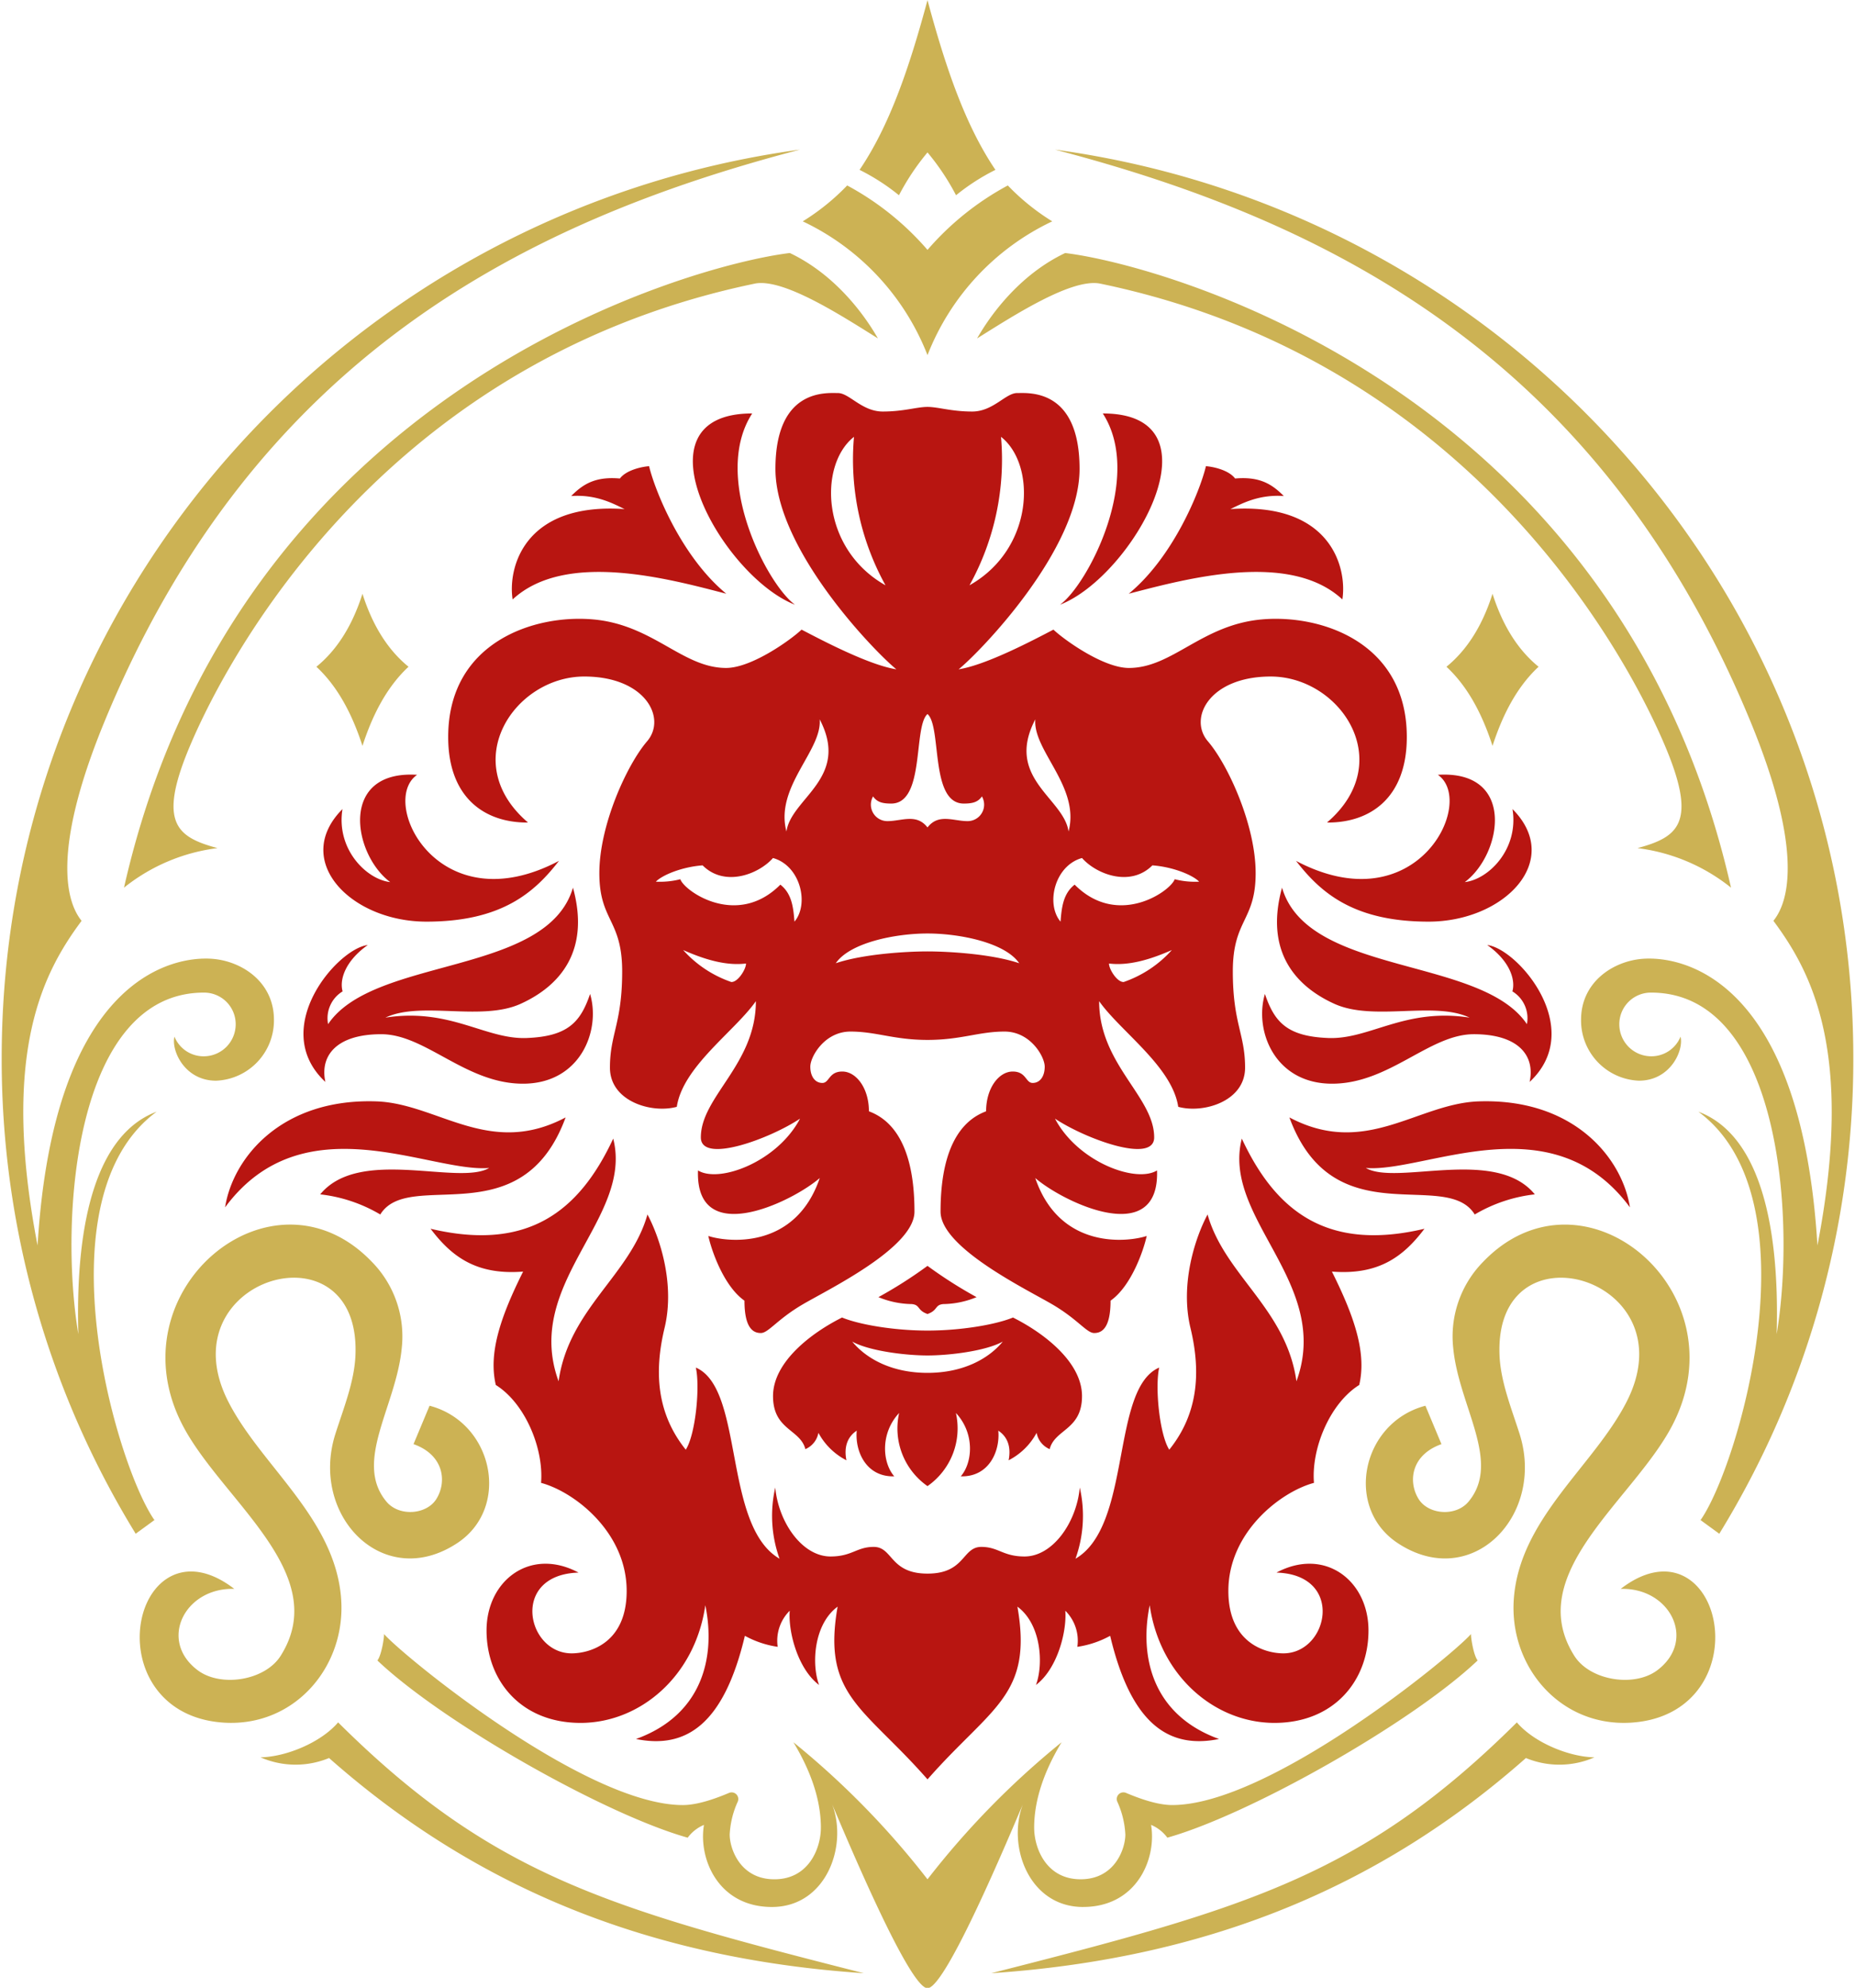
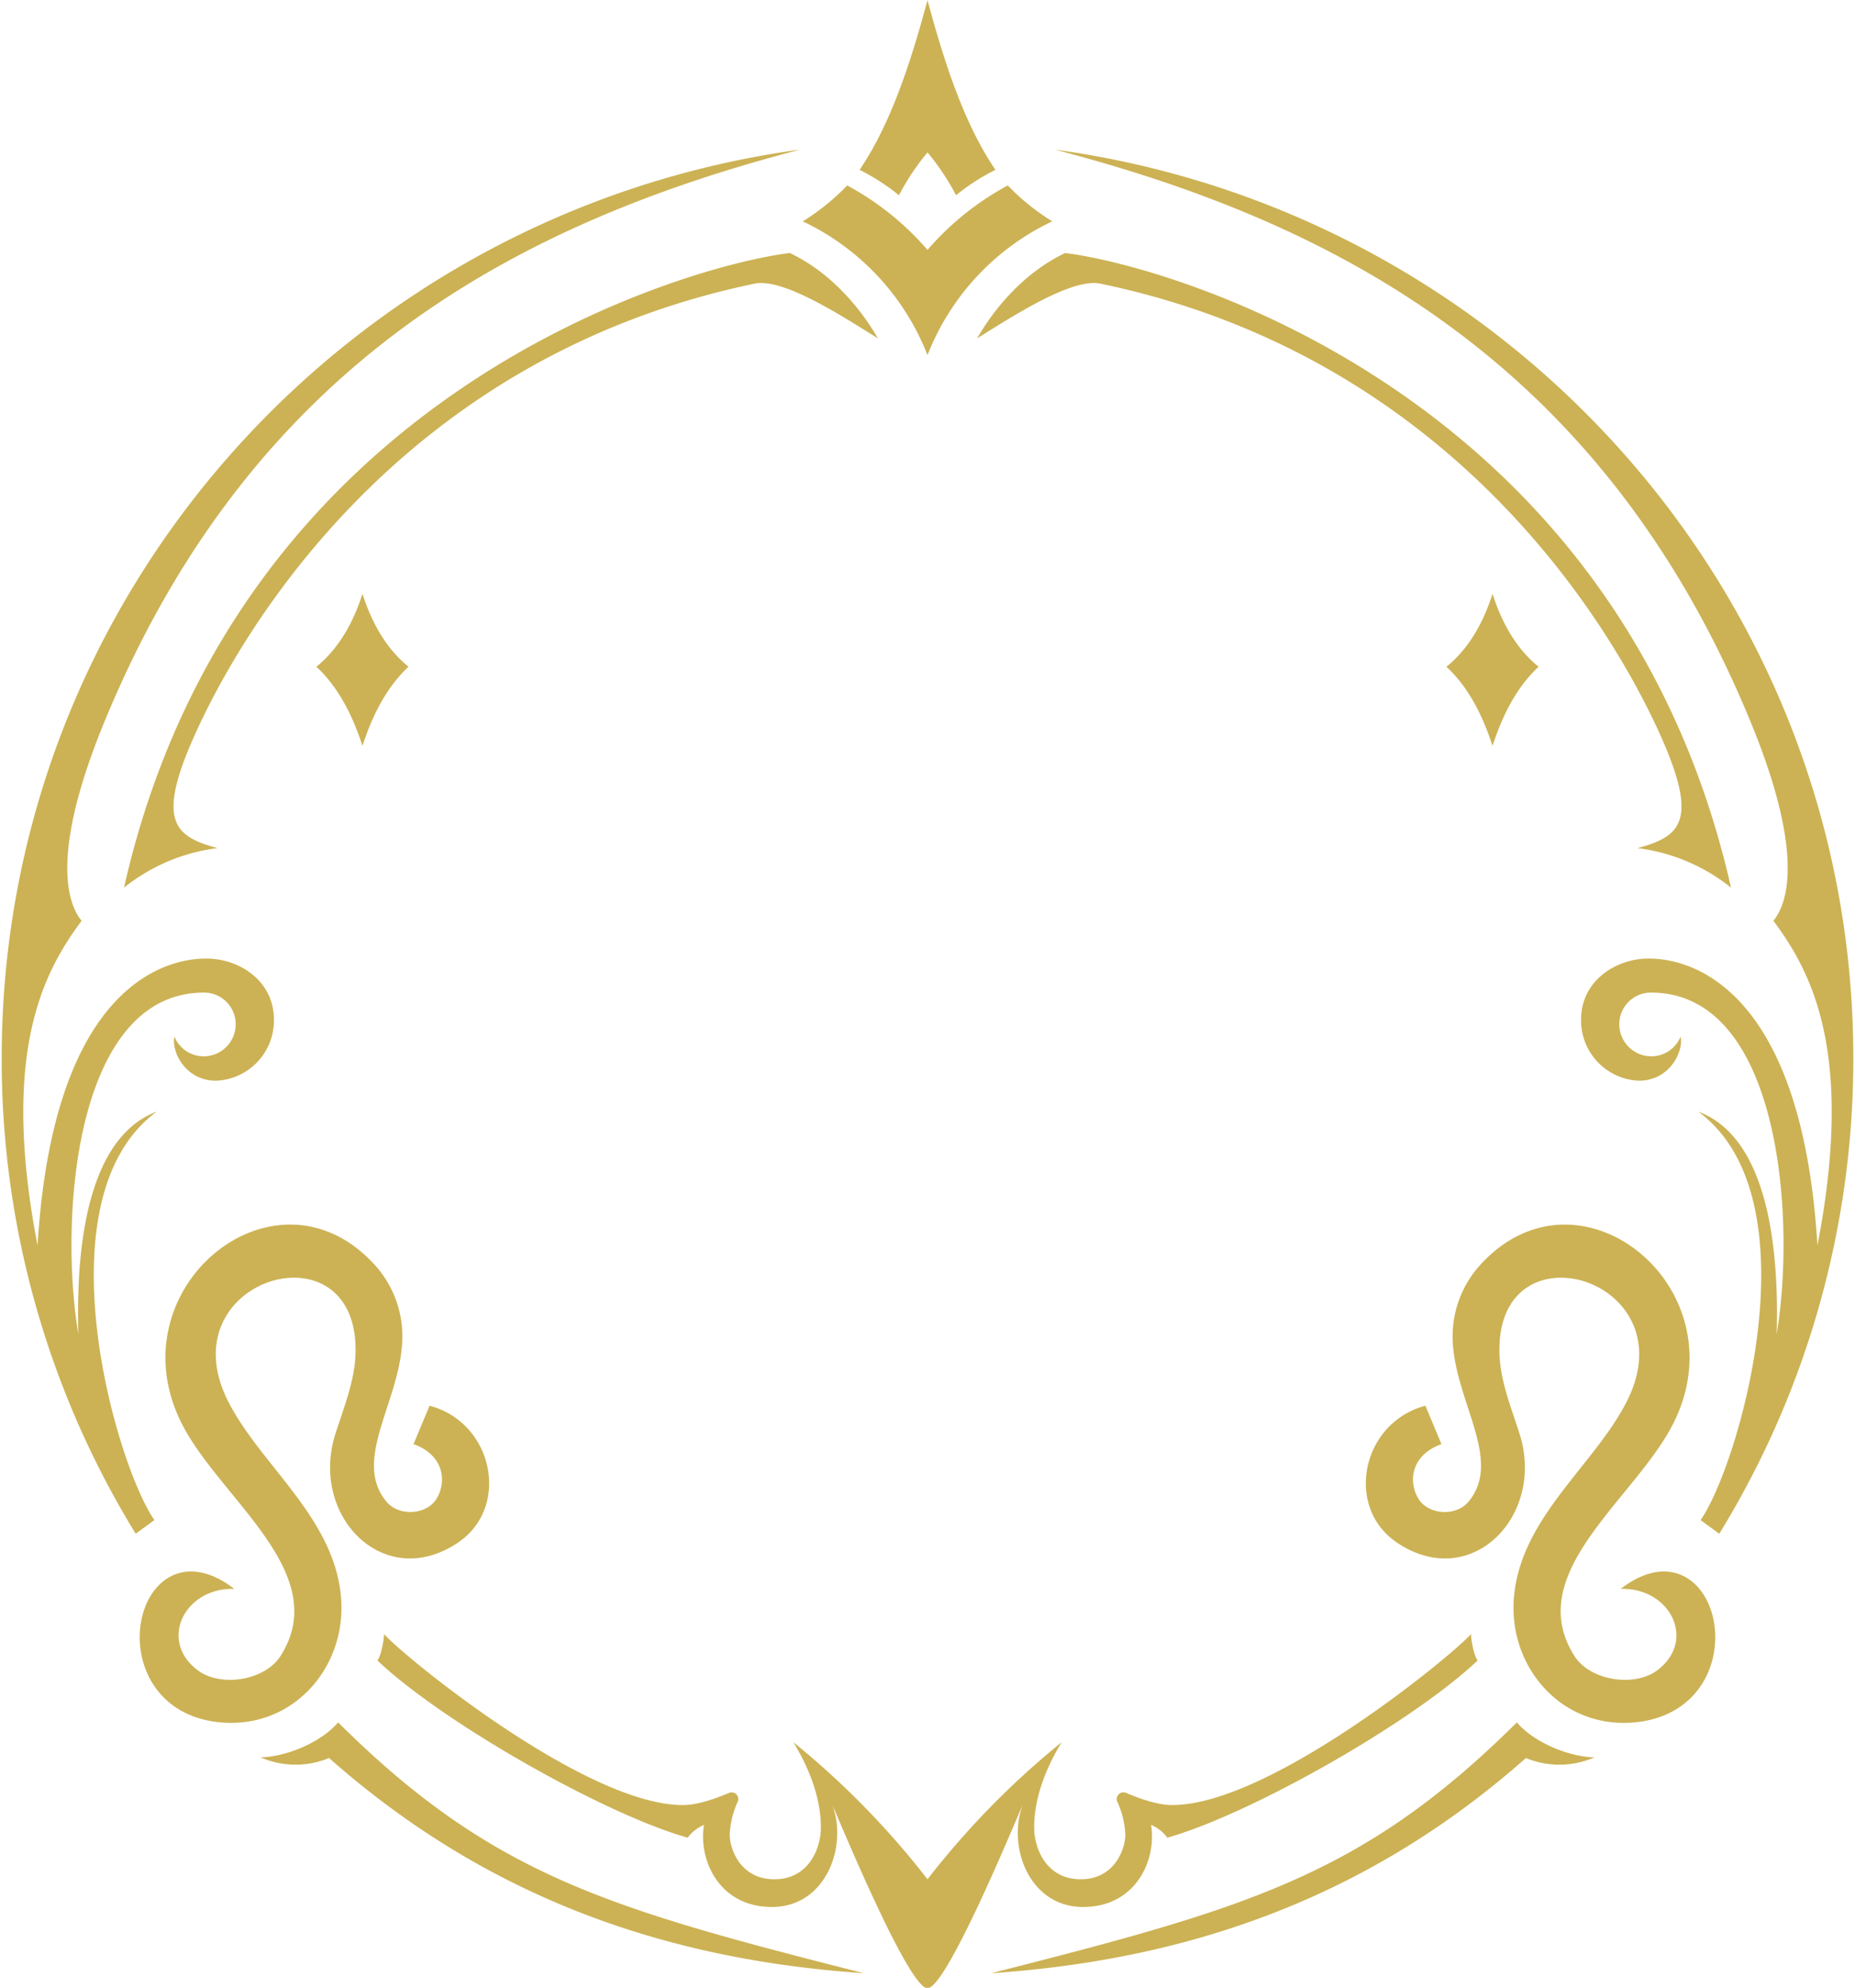
<svg xmlns="http://www.w3.org/2000/svg" data-name="Layer 1" fill="#b81511" height="354.1" preserveAspectRatio="xMidYMid meet" version="1" viewBox="84.7 72.9 330.6 354.1" width="330.6" zoomAndPan="magnify">
  <g id="change1_1">
    <path d="M355.035,379.726c-27.512,27.318-48.243,33.13-93.675,44.677,37.71-2.539,68.759-14.883,95.29-38.331a15.6,15.6,0,0,0,12.214-.122c-4.5-.073-10.753-2.616-13.829-6.224Zm-135.844-256.3c5.107-1.061,15.673,5.831,21.969,9.755-2.712-4.747-7.943-11.528-15.693-15.209C208.32,120.008,126.946,142,106.8,231.025a33.188,33.188,0,0,1,16.662-7.042c-6.878-1.87-10.365-4.195-5.716-16.208s31.729-69.855,101.448-84.347ZM250,100.052a42.379,42.379,0,0,1,5.086,7.629,37.9,37.9,0,0,1,7.02-4.522C256.8,95.326,253.283,85.133,250,72.927c-3.283,12.206-6.8,22.4-12.106,30.232a37.9,37.9,0,0,1,7.02,4.522A42.379,42.379,0,0,1,250,100.052Zm0,36.11a44.112,44.112,0,0,0-22.232-23.831,40.3,40.3,0,0,0,7.919-6.394A50.492,50.492,0,0,1,250,117.416a50.492,50.492,0,0,1,14.313-11.479,40.3,40.3,0,0,0,7.919,6.394A44.112,44.112,0,0,0,250,136.162ZM157.51,191.67c-3.764,3.5-6.354,8.365-8.21,14.1-1.856-5.73-4.446-10.6-8.21-14.095,3.549-2.891,6.34-7.13,8.21-13,1.87,5.875,4.661,10.114,8.21,13ZM145.5,357.7c-1.059-14.337-14.236-23.623-20.1-35.087-11.29-22.078,23.748-32.352,22.644-8.188-.214,4.675-2.13,9.379-3.57,13.907-4.632,14.564,8.573,28.19,21.764,19.424,9.537-6.338,6.377-21.458-4.98-24.441l-2.859,6.838c5.429,1.929,5.986,6.71,4.069,9.78-1.752,2.805-6.636,3.173-8.892.469-5.929-7.106,1.754-17.014,2.728-27.4a18.947,18.947,0,0,0-5.34-15.33c-17.8-18.527-46.209,5.231-33.689,29.177,6.958,13.306,26.714,26.331,17.446,41.012-2.794,4.426-10.676,5.663-14.787,2.574-7.08-5.321-2.275-14.762,6.521-14.494-9.687-7.459-16.854-.194-16.854,8.622,0,7.174,4.751,14.567,15.012,15.206,12.617.787,21.775-10.012,20.884-22.069Zm-33.295-14.038c.872-.581-2.107,1.563-3.321,2.457A161.425,161.425,0,0,1,85,261.4c0-82.6,61.9-150.886,142.28-161.847-48.991,12.8-97.245,37.048-123.971,101.925-8.776,21.3-7.362,31.387-4.069,35.455-6.684,9.009-14.531,23.25-7.846,57.834,2.906-47.953,24.339-51.658,31.279-51.053,5.271.46,10.85,4.214,10.85,10.85a10.742,10.742,0,0,1-10.316,10.85c-5.621,0-8.019-5.413-7.415-7.847a5.6,5.6,0,0,0,5.24,3.5,5.7,5.7,0,0,0,5.673-5.672,5.624,5.624,0,0,0-5.673-5.673c-22.89,0-25.86,39.912-22.373,60.837-.581-20.828,3.585-35.746,13.95-39.621-21.07,15.548-7.168,63.064-.4,72.727Zm18.927,42.286c4.5-.073,10.753-2.616,13.829-6.224,27.512,27.318,48.243,33.13,93.675,44.677-37.709-2.539-68.759-14.883-95.29-38.331a15.6,15.6,0,0,1-12.214-.122ZM376.541,223.983a33.188,33.188,0,0,1,16.662,7.042C373.054,142,291.68,120.008,274.533,117.974c-7.75,3.681-12.981,10.462-15.693,15.209,6.3-3.924,16.862-10.816,21.97-9.755,69.718,14.492,96.8,72.335,101.447,84.347s1.162,14.338-5.716,16.208ZM358.91,191.67c-3.764,3.5-6.354,8.365-8.21,14.1-1.856-5.73-4.446-10.6-8.21-14.095,3.549-2.891,6.34-7.13,8.21-13,1.87,5.875,4.661,10.114,8.21,13Zm14.628,164.273c9.687-7.459,16.854-.194,16.854,8.622,0,7.174-4.751,14.567-15.012,15.206-12.617.787-21.775-10.012-20.884-22.069,1.059-14.337,14.235-23.623,20.1-35.087,11.29-22.078-23.748-32.352-22.644-8.188.214,4.675,2.13,9.379,3.57,13.907,4.632,14.564-8.573,28.19-21.764,19.424-9.537-6.338-6.377-21.458,4.98-24.441l2.859,6.838c-5.429,1.929-5.985,6.71-4.069,9.78,1.752,2.805,6.636,3.173,8.892.469,5.929-7.106-1.753-17.014-2.728-27.4a18.947,18.947,0,0,1,5.34-15.33c17.8-18.527,46.209,5.231,33.689,29.177-6.958,13.306-26.714,26.331-17.446,41.012,2.794,4.426,10.676,5.663,14.787,2.574,7.08-5.321,2.275-14.762-6.521-14.494Zm-95.811,56.663c-9.588.008-13.595-10.781-10.726-18.3-2.4,5.594-13.731,32.768-17,32.768s-14.6-27.174-17-32.768c2.87,7.52-1.139,18.309-10.726,18.3-9.518,0-13.141-8.529-12.114-14.622a6.909,6.909,0,0,0-2.9,2.279c-14.822-4.166-43.69-20.537-55.3-31.569.763-.98,1.247-4.323,1.175-4.71,3.56,4.02,35.915,30.467,53.256,30.467,2.612,0,5.8-1.138,8.231-2.164a1.187,1.187,0,0,1,1.56,1.555,16,16,0,0,0-1.437,5.863c0,2.447,1.816,7.969,7.968,7.969s8.284-5.57,8.284-9.2-.969-8.719-4.892-15.209A148.281,148.281,0,0,1,250,407.674a148.321,148.321,0,0,1,23.9-24.412c-3.923,6.49-4.891,11.576-4.891,15.209s2.131,9.2,8.283,9.2,7.969-5.522,7.969-7.969a16,16,0,0,0-1.438-5.863,1.187,1.187,0,0,1,1.56-1.555c2.432,1.026,5.618,2.164,8.232,2.164,17.34,0,49.695-26.447,53.256-30.467-.073.387.411,3.73,1.174,4.71-11.613,11.032-40.481,27.4-55.3,31.569a6.909,6.909,0,0,0-2.9-2.279c1.027,6.093-2.6,14.622-12.114,14.622ZM272.72,99.554C353.1,110.515,415,178.8,415,261.4a161.425,161.425,0,0,1-23.888,84.72c-1.214-.894-4.193-3.038-3.321-2.457,6.769-9.663,20.67-57.179-.4-72.727,10.365,3.875,14.531,18.793,13.95,39.621,3.487-20.925.518-60.837-22.373-60.837a5.624,5.624,0,0,0-5.673,5.673,5.7,5.7,0,0,0,5.673,5.672,5.6,5.6,0,0,0,5.24-3.5c.6,2.434-1.794,7.847-7.415,7.847a10.742,10.742,0,0,1-10.316-10.85c0-6.636,5.579-10.39,10.85-10.85,6.94-.6,28.373,3.1,31.279,51.053,6.685-34.584-1.162-48.825-7.847-57.834,3.294-4.068,4.709-14.15-4.068-35.455C369.965,136.6,321.711,112.355,272.72,99.554Z" fill="#ccb254" fill-rule="evenodd" />
  </g>
  <g id="change2_1">
-     <path d="M226.387,180.626c-4.941-3.56-14.967-22.741-7.629-34.075-21.724,0-5.3,29.062,7.629,34.075Zm148.8,107.348c-1.38-8.814-10.027-19.435-26.931-18.878-10.941.361-20.138,10.075-33.76,2.858,7.846,21.361,27.9,8.961,33.033,17.292a26.907,26.907,0,0,1,10.705-3.585c-6.975-8.524-24.606-1.5-30.116-4.7,10.6.872,33.1-11.867,47.069,7.011ZM265.96,142.919c2.034,0,11.14-.872,11.14,13.513s-17.776,32.647-21.554,35.7c4.941-.775,13.368-5.231,16.9-7.072,1.7,1.647,8.816,6.83,13.442,6.83,7.774,0,12.975-7.69,23.685-8.646,10.584-.945,25.85,4.093,25.85,20.949,0,10.85-6.548,15.306-14.225,15.233,12.634-10.817,2.349-26.01-10.026-26.01-10.9,0-14.749,7.41-11.189,11.552s8.5,14.894,8.5,23.468-4.068,8.21-4.068,17.509S306.6,257.06,306.6,263.09s-7.483,8.21-11.915,6.975c-1.09-7.193-10.317-13.441-14.095-18.818,0,11.262,9.808,17,9.808,24.267,0,4.8-12.351.218-17.676-3.342,4.049,7.7,14.407,11.552,18.185,9.227.484,13.95-16.711,5.667-21.7,1.356,4.408,12.933,16.662,11.383,19.859,10.317-.532,2.471-2.712,8.913-6.442,11.528,0,4.893-1.55,5.764-2.906,5.764s-2.858-2.373-7.362-5.037-20.029-10.123-20.029-16.59c0-13.514,5.231-16.783,8.119-17.873,0-4.177,2.307-7.084,4.741-7.084s2.289,2.035,3.56,2.035,2.143-1.127,2.143-2.906-2.542-6.249-7.156-6.249-7.738,1.489-13.732,1.489-9.118-1.489-13.732-1.489-7.156,4.468-7.156,6.249.871,2.906,2.143,2.906,1.126-2.035,3.56-2.035,4.741,2.907,4.741,7.084c2.888,1.09,8.119,4.359,8.119,17.873,0,6.467-15.524,13.926-20.028,16.59s-6.007,5.037-7.363,5.037-2.906-.871-2.906-5.764c-3.73-2.615-5.909-9.057-6.442-11.528,3.2,1.066,15.451,2.616,19.859-10.317-4.989,4.311-22.184,12.594-21.7-1.356,3.778,2.325,14.136-1.526,18.185-9.227-5.325,3.56-17.676,8.144-17.676,3.342,0-7.266,9.808-13,9.808-24.267-3.778,5.377-13,11.625-14.095,18.818-4.432,1.235-11.915-.945-11.915-6.975s2.179-7.847,2.179-17.147-4.068-8.936-4.068-17.509,4.94-19.327,8.5-23.468-.29-11.552-11.189-11.552c-12.375,0-22.66,15.193-10.026,26.01-7.677.073-14.224-4.383-14.224-15.233,0-16.856,15.265-21.894,25.849-20.949,10.71.956,15.911,8.646,23.685,8.646,4.626,0,11.746-5.183,13.442-6.83,3.536,1.841,11.964,6.3,16.9,7.072-3.778-3.051-21.554-21.312-21.554-35.7s9.106-13.513,11.14-13.513,4.263,3.293,7.992,3.293,6.055-.823,7.968-.823,4.238.823,7.968.823,5.957-3.293,7.992-3.293Zm-29.062,7.8c-6.345,4.989-5.909,19.956,5.619,26.446a46.22,46.22,0,0,1-5.619-26.446Zm-21.869,97.115c1.259.041,2.7-2.47,2.615-3.293-3.544.428-7.322-.694-11.189-2.4a20.475,20.475,0,0,0,8.574,5.691ZM226.29,237.08c2.664-3.149,1.066-9.978-3.826-11.335-2.567,2.906-8.622,5.232-12.546,1.308-3.826.291-7.265,1.792-8.331,2.906a14.591,14.591,0,0,0,4.36-.435c.726,2.131,10.123,8.718,17.825.968,2.082,1.6,2.325,4.166,2.518,6.588Zm-1.429-16.057c.836-5.958,11.407-9.518,5.922-19.981.472,5.559-8.029,12.025-5.922,19.981Zm60.11,26.809a20.475,20.475,0,0,0,8.574-5.691c-3.867,1.7-7.645,2.826-11.189,2.4-.082.823,1.356,3.334,2.615,3.293Zm5.111-20.779c-3.924,3.924-9.979,1.6-12.546-1.308-4.892,1.357-6.49,8.186-3.826,11.335.193-2.422.436-4.989,2.518-6.588,7.7,7.75,17.1,1.163,17.825-.968a14.591,14.591,0,0,0,4.36.435c-1.066-1.114-4.5-2.615-8.331-2.906Zm-20.865-26.011c-5.485,10.463,5.086,14.023,5.922,19.981,2.107-7.956-6.394-14.422-5.922-19.981Zm-2.87,43.448c-2.543-3.705-10.68-5.3-16.347-5.3s-13.8,1.6-16.347,5.3c4.94-1.671,12.714-2.107,16.347-2.107s11.407.436,16.347,2.107Zm-9.881-28.444c-6.066,0-3.887-13.7-6.466-15.948-2.579,2.252-.4,15.948-6.466,15.948-1.49,0-2.507-.218-3.233-1.272a2.935,2.935,0,0,0,2.579,4.4c2.506,0,5.158-1.417,7.12,1.126,1.962-2.543,4.614-1.126,7.12-1.126a2.935,2.935,0,0,0,2.579-4.4c-.726,1.054-1.743,1.272-3.233,1.272Zm1.018-38.883c11.528-6.49,11.963-21.457,5.618-26.446a46.227,46.227,0,0,1-5.618,26.446ZM250,306.974c1.889-.654,1.259-1.623,2.809-1.768a15.966,15.966,0,0,0,5.934-1.235A79.608,79.608,0,0,1,250,298.4a79.608,79.608,0,0,1-8.743,5.57,15.966,15.966,0,0,0,5.934,1.235c1.55.145.92,1.114,2.809,1.768Zm19.447,21.167a3.937,3.937,0,0,0,2.325,2.906c.92-3.584,5.764-3.391,5.764-9.445s-6.781-11.238-12.3-14c-3.051,1.259-9.251,2.325-15.233,2.325s-12.182-1.066-15.233-2.325c-5.522,2.76-12.3,7.943-12.3,14s4.844,5.861,5.764,9.445a3.937,3.937,0,0,0,2.325-2.906,11.766,11.766,0,0,0,4.989,4.892c-.484-2.471.242-4.214,1.84-5.28-.339,3.633,1.647,8.283,6.685,8.137-2.132-2.47-2.519-7.653.872-11.285A12.532,12.532,0,0,0,250,337.634a12.534,12.534,0,0,0,5.062-13.029c3.39,3.632,3,8.815.871,11.285,5.038.146,7.024-4.5,6.685-8.137,1.6,1.066,2.325,2.809,1.84,5.28a11.766,11.766,0,0,0,4.989-4.892ZM250,317.46h0c-6.369,0-10.9-2.518-13.417-5.57,3.076,1.695,9.566,2.47,13.417,2.47s10.341-.775,13.417-2.47c-2.519,3.052-7.048,5.57-13.417,5.57Zm88.567-25.671c-3.778,5.013-8.21,8.282-16.493,7.629,4.141,8.282,6.176,14.6,4.868,20.2-5.241,3.277-8.57,11.338-8.065,17.437-5.958,1.6-15.257,8.791-15.257,19.254,0,9.372,6.684,11.116,9.808,11.116,8.065,0,10.971-14.023-1.235-14.386,8.573-4.577,16.4,1.381,16.4,10.317s-6.152,16.458-16.759,16.458-20.416-8.321-22.233-20.962c-1.889,9.227.508,19.544,12.352,23.83-8.937,1.817-15.652-2.615-19.4-18.381a17.409,17.409,0,0,1-5.849,1.962,7.516,7.516,0,0,0-2.144-6.431c.291,3.778-1.453,10.39-5.231,13.224,1.381-3.706.945-10.826-3.305-13.95,2.8,15.875-4.661,17.837-16.021,30.769-11.36-12.932-18.818-14.894-16.021-30.769-4.25,3.124-4.686,10.244-3.305,13.95-3.778-2.834-5.522-9.446-5.231-13.224a7.516,7.516,0,0,0-2.144,6.431,17.409,17.409,0,0,1-5.849-1.962c-3.747,15.766-10.462,20.2-19.4,18.381,11.843-4.286,14.24-14.6,12.351-23.83-1.817,12.641-11.625,20.962-22.233,20.962s-16.759-7.521-16.759-16.458,7.823-14.894,16.4-10.317c-12.206.363-9.3,14.386-1.235,14.386,3.124,0,9.808-1.744,9.808-11.116,0-10.463-9.3-17.656-15.257-19.254.5-6.1-2.823-14.16-8.065-17.437-1.307-5.595.727-11.916,4.868-20.2-8.283.653-12.714-2.616-16.492-7.629,17.219,4.069,26.446-2.979,32.549-16.057,3.633,14.24-16.13,25.72-9.736,43.23,1.816-12.933,12.787-18.891,15.839-29.716,2.18,4.069,4.94,12.351,3.051,20.2s-1.4,15.258,3.778,21.7c1.744-2.713,2.568-11.189,1.793-14.628,8.67,3.729,4.795,28.141,14.918,34.051a22.616,22.616,0,0,1-.763-12.678c.582,6.248,4.832,12.278,9.845,12.278,3.851,0,4.65-1.707,7.7-1.707,3.451,0,2.833,4.759,9.59,4.759s6.14-4.759,9.59-4.759c3.052,0,3.851,1.707,7.7,1.707,5.013,0,9.263-6.03,9.845-12.278a22.616,22.616,0,0,1-.763,12.678c10.123-5.91,6.248-30.322,14.919-34.051-.776,3.439.048,11.915,1.792,14.628,5.182-6.442,5.667-13.853,3.778-21.7s.872-16.129,3.051-20.2c3.052,10.825,14.023,16.783,15.839,29.716,6.394-17.51-13.369-28.99-9.736-43.23,6.1,13.078,15.33,20.126,32.55,16.057Zm11.189-50.544c3.941,2.785,5.085,6.1,4.486,8.259a5.59,5.59,0,0,1,2.586,5.836c-8.138-12.109-39.041-8.573-43.642-24.315-3.1,11.237,2.276,17.486,9.3,20.682s17.776-.532,24.121,2.471c-11.528-1.792-17.824,3.923-25.187,3.632s-9.59-2.857-11.286-7.846c-1.937,6.539,1.744,15.984,11.964,15.984s17.34-8.816,25.26-8.816,10.971,3.778,9.954,8.5c10.172-9.469-2.131-23.758-7.556-24.388ZM152.642,257.132c7.92,0,15.04,8.816,25.26,8.816s13.9-9.445,11.964-15.984c-1.7,4.989-3.924,7.556-11.286,7.846s-13.659-5.424-25.187-3.632c6.345-3,17.1.726,24.121-2.471s12.4-9.445,9.3-20.682c-4.6,15.742-35.5,12.206-43.641,24.315a5.588,5.588,0,0,1,2.585-5.836c-.6-2.162.545-5.474,4.486-8.259-5.425.63-17.728,14.919-7.556,24.388-1.017-4.723,2.035-8.5,9.954-8.5Zm8.065-20.052c13.514,0,19.326-5.3,23.613-10.826-21.53,11.358-32.187-10.535-25.284-15.331-13.974-.871-11.455,14.144-4.8,19.109-4.189-.46-9.663-5.837-8.5-13.005-9.106,9.154,1.453,20.053,14.967,20.053ZM315.68,226.254c4.287,5.522,10.1,10.826,23.613,10.826s24.073-10.9,14.967-20.053c1.163,7.168-4.311,12.545-8.5,13.005,6.659-4.965,9.178-19.98-4.8-19.109,6.9,4.8-3.754,26.689-25.284,15.331ZM141.768,285.661a26.9,26.9,0,0,1,10.705,3.585c5.134-8.331,25.187,4.069,33.033-17.292-13.623,7.217-22.819-2.5-33.76-2.858-16.9-.557-25.551,10.064-26.931,18.878,13.97-18.878,36.473-6.139,47.068-7.011-5.509,3.2-23.14-3.826-30.115,4.7Zm34.293-105.979c-.871-5.522,1.938-17.34,19.956-16.093-1.925-.908-4.977-2.652-9.518-2.325,2.253-2.289,4.5-3.488,8.683-3.124,1.162-1.562,4.105-2.132,5.2-2.192,1.065,4.456,5.812,16.178,13.755,22.717-10.268-2.664-28.674-7.7-38.071,1.017ZM313.5,161.264c-2.253-2.289-4.5-3.488-8.683-3.124-1.162-1.562-4.1-2.132-5.195-2.192-1.065,4.456-5.812,16.178-13.756,22.717,10.269-2.664,28.675-7.7,38.072,1.017.872-5.522-1.938-17.34-19.956-16.093,1.925-.908,4.977-2.652,9.518-2.325Zm-39.888,19.362c12.933-5.013,29.353-34.075,7.629-34.075C288.58,157.885,278.553,177.066,273.613,180.626Z" fill-rule="evenodd" />
-   </g>
+     </g>
</svg>